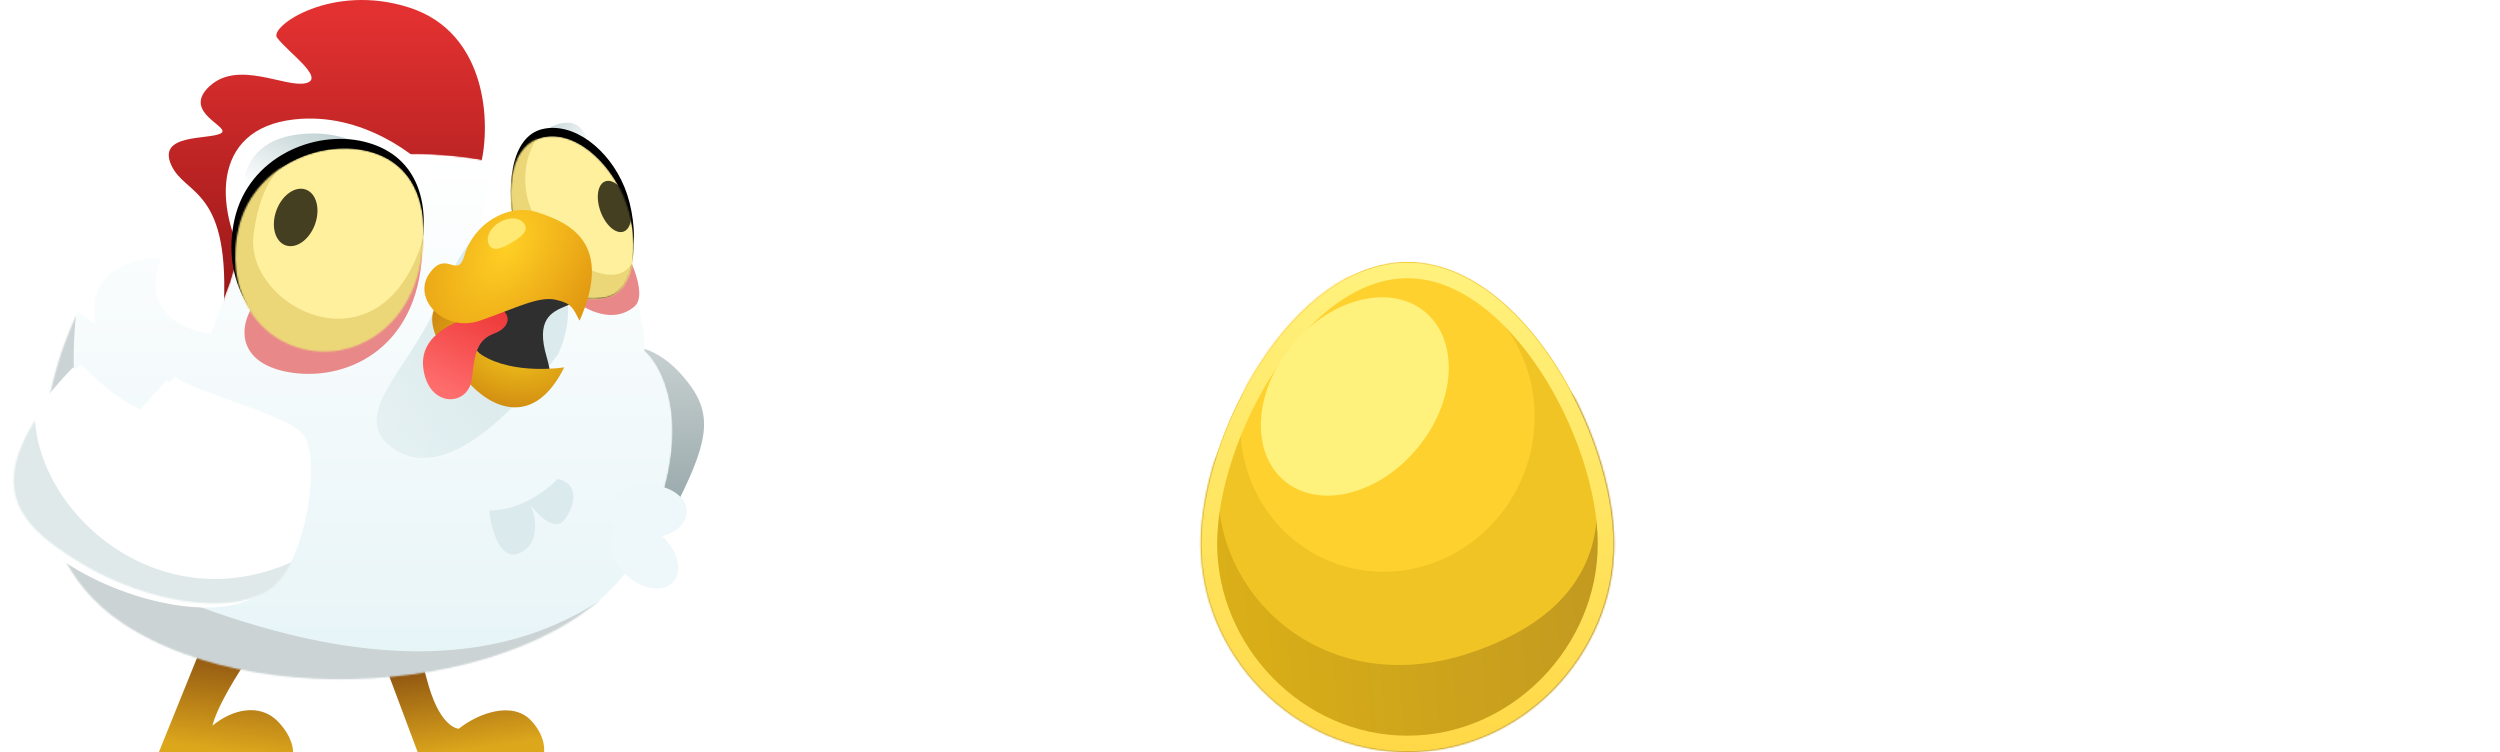
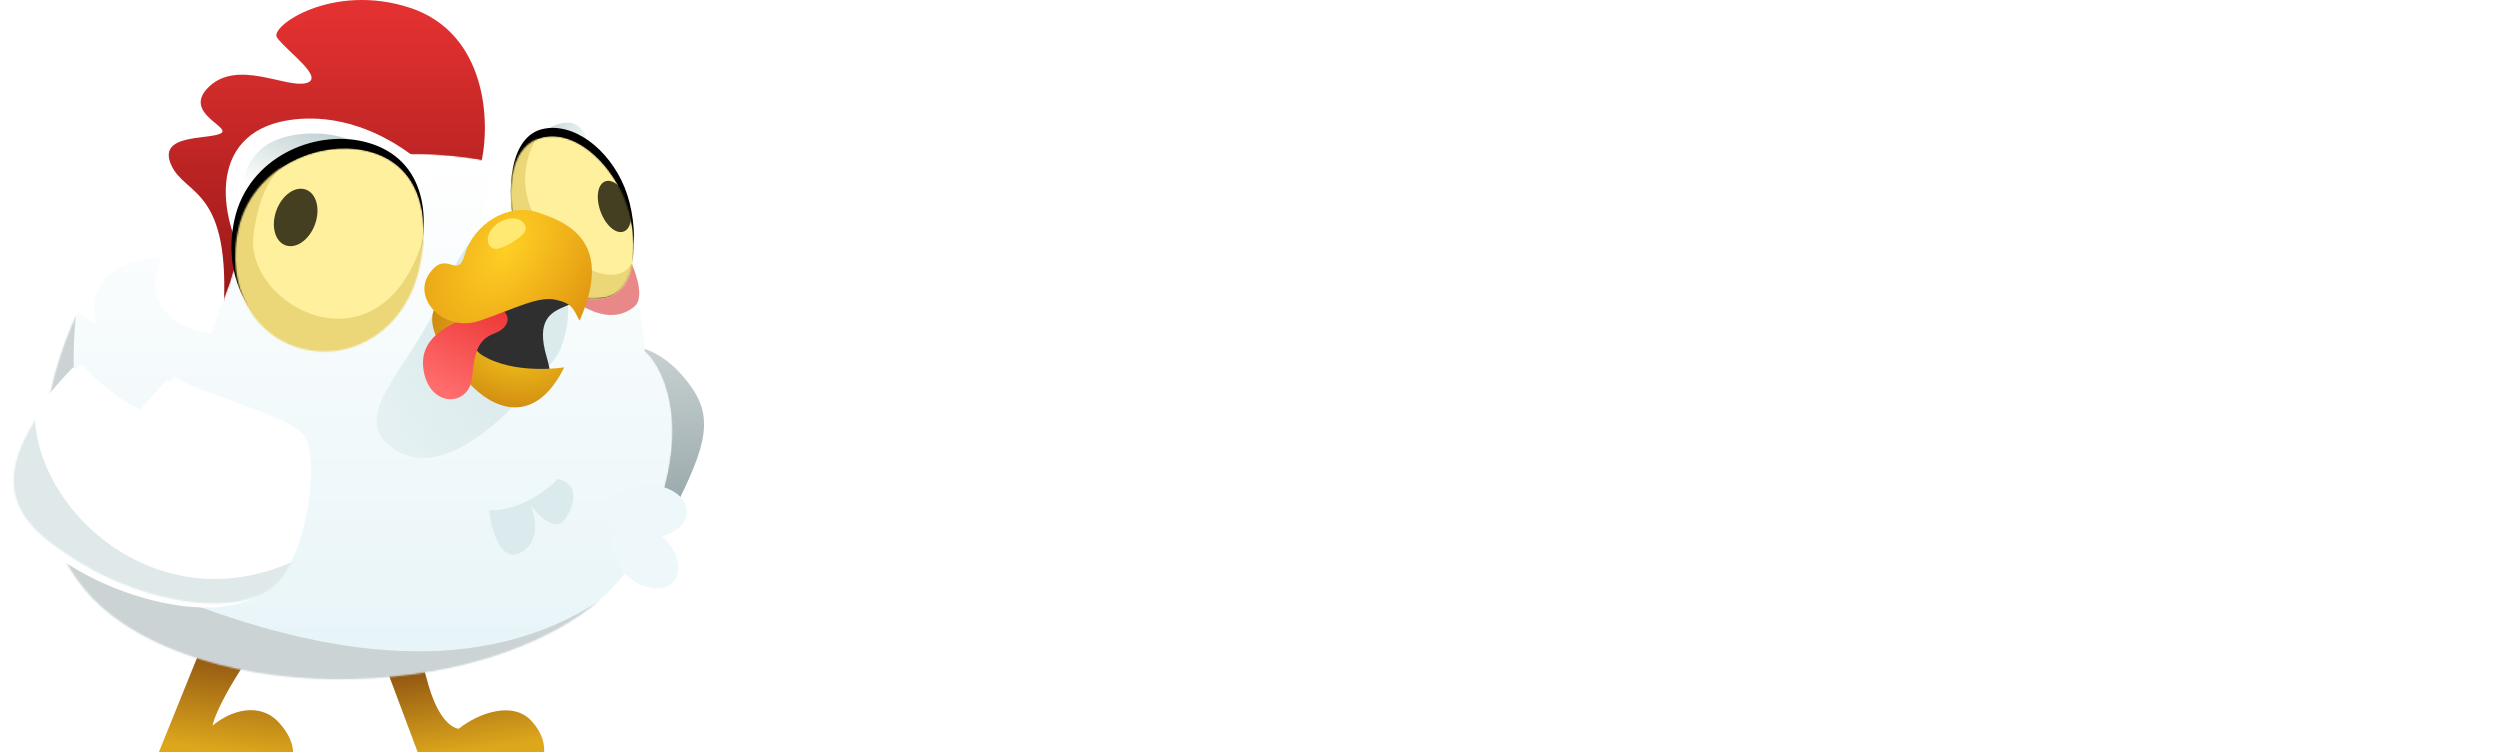
<svg xmlns="http://www.w3.org/2000/svg" width="1605" height="483" viewBox="0 0 1605 483" fill="none">
  <g clip-path="url(#clip0_267_756)">
    <g clip-path="url(#clip1_267_756)">
      <path d="M262.965 4.917C312.788 21.081 315.324 79.351 308.568 105.965C294.042 121.12 264.586 151.838 262.965 153.456C260.938 155.472 138.146 283.805 143.381 201.955C148.615 120.112 119.059 126.169 109.938 105.965C100.818 85.752 133.246 89.793 141.522 85.752C149.796 81.719 116.019 72.621 134.427 55.441C152.837 38.261 183.071 56.449 196.246 53.417C209.421 50.392 184.355 33.212 177.837 24.114C172.77 17.04 213.141 -11.254 262.965 4.917Z" fill="url(#paint0_linear_267_756)" />
      <path d="M341.158 462.795C328.998 449.656 306.703 458.074 294.542 467.845C294.542 467.845 283.394 467.844 275.287 440.566C267.18 413.28 265.153 392.059 265.153 392.059L239.817 407.215L268.192 483H349.266C349.266 483 350.928 473.347 341.158 462.795Z" fill="url(#paint1_linear_267_756)" />
      <path d="M179.008 463.811C166.848 450.672 148.606 455.722 136.446 465.828C136.446 465.828 139.486 445.482 186.102 385.869C232.719 326.247 148.606 367.68 148.606 367.68L101.989 482.875H188.13C188.13 482.875 188.778 474.363 179.008 463.811Z" fill="url(#paint2_linear_267_756)" />
      <path d="M438.283 241.364C424.173 225.075 409.907 222.167 406.867 223.175L359.236 239.339C328.496 241.027 264.787 258.543 255.869 315.125C246.951 371.714 314.984 379.796 350.117 376.771C371.398 372.722 418.217 356.152 435.243 322.198C456.524 279.764 457.537 263.593 438.283 241.364Z" fill="url(#paint3_linear_267_756)" />
      <mask id="mask0_267_756" style="mask-type:alpha" maskUnits="userSpaceOnUse" x="27" y="98" width="405" height="339">
        <path d="M103.858 165.578C89.264 199.532 118.721 212.061 135.273 214.085L147.434 181.75C157.568 145.366 184.93 86.76 298.432 100.908C389.234 112.225 414.299 188.48 413.961 225.2C427.811 237.659 446.796 280.366 411.934 351.509C368.358 440.425 173.783 463.671 78.522 400.008C2.315 349.078 27.852 245.405 50.148 199.938L61.295 208.02C53.998 173.262 86.629 165.242 103.858 165.578Z" fill="white" />
      </mask>
      <g mask="url(#mask0_267_756)">
        <path d="M103.858 165.578C89.264 199.532 118.721 212.061 135.273 214.085L147.434 181.75C157.568 145.366 184.93 86.76 298.432 100.908C389.234 112.225 414.299 188.48 413.961 225.2C427.811 237.659 446.796 280.366 411.934 351.509C368.358 440.425 173.783 463.671 78.522 400.008C2.315 349.078 27.852 245.405 50.148 199.938L61.295 208.02C53.998 173.262 86.629 165.242 103.858 165.578Z" fill="url(#paint4_linear_267_756)" />
        <path d="M129.362 390.043C49.1 360.935 42.547 249.922 49.302 198.047L40.182 179.859L-31.77 266.758L49.302 500.18L394.877 459.763L399.944 374.879C325.964 433.493 229.69 426.419 129.362 390.043Z" fill="#CBD3D5" />
      </g>
      <g filter="url(#filter0_dd_267_756)">
        <path d="M181.087 370.698C198.867 347.257 205.427 291.887 194.845 278.748C184.261 265.609 122.528 251.126 112.297 241.364L92.19 263.593C76.951 257.934 59.031 241.02 51.976 233.274C-19.988 309.059 10.703 336.345 51.976 361.607C93.249 386.869 158.863 400.008 181.087 370.698Z" fill="white" />
      </g>
      <mask id="mask1_267_756" style="mask-type:alpha" maskUnits="userSpaceOnUse" x="8" y="233" width="192" height="155">
        <path d="M181.087 370.698C198.867 347.257 205.427 291.887 194.845 278.748C184.261 265.609 122.528 251.126 112.297 241.364L92.19 263.593C76.951 257.934 59.031 241.02 51.976 233.274C-19.988 309.059 10.703 336.345 51.976 361.607C93.249 386.869 158.863 400.008 181.087 370.698Z" fill="white" />
      </mask>
      <g mask="url(#mask1_267_756)">
        <path d="M181.087 370.698C198.867 347.257 205.427 291.887 194.845 278.748C184.261 265.609 122.528 251.126 112.297 241.364L92.19 263.593C76.951 257.934 59.031 241.02 51.976 233.274C-19.988 309.059 10.703 336.345 51.976 361.607C93.249 386.869 158.863 400.008 181.087 370.698Z" fill="white" />
        <path d="M191.842 358.715C145.278 466.836 -16.64 344.568 -11.662 279.522L2.773 265.125L22.517 258.676C17.225 324.356 100.829 403.174 191.842 358.715Z" fill="#DFE9EA" />
      </g>
      <path d="M188.982 76.654C232.762 71.8 268.704 100.227 281.203 115.047L161.62 175.677C137.298 136.268 134.258 82.712 188.982 76.654Z" fill="white" />
      <path d="M191.313 86.307C229.732 81.484 255.016 105.965 263.123 120.112L171.915 181.75C150.571 142.56 143.287 92.333 191.313 86.307Z" fill="url(#paint5_linear_267_756)" />
      <path d="M336.088 80.703C319.707 93.842 308.56 123.145 308.56 156.488L365.311 161.537C369.026 161.537 376.433 148.313 382.705 110.006C390.812 60.498 352.469 67.572 336.088 80.703Z" fill="white" />
      <path d="M342.171 89.801C324.909 105.753 327.984 115.062 331.025 146.382L364.467 157.496C367.352 157.496 372.77 156.011 377.64 118.087C383.935 69.064 359.434 73.848 342.171 89.801Z" fill="url(#paint6_linear_267_756)" />
-       <path d="M187.966 239.347C224.449 244.396 271.232 222.308 271.232 155.613L230.02 150.423C213.122 159.169 176.941 179.28 167.398 189.769C150.793 208.02 151.483 234.298 187.966 239.347Z" fill="#E98888" />
      <path d="M407.028 197.046C380.68 218.267 342.013 167.767 340.99 166.727L360.429 130.218L395.214 148.992C401.693 159.419 417.249 188.816 407.028 197.046Z" fill="#E98888" />
      <path d="M358.384 227.357C330.007 264.75 286.431 309.208 254.002 288.995C221.573 268.791 261.974 237.549 279.338 198.054C296.701 158.559 305.559 139.879 330.007 150.563C354.455 161.248 375.747 187.862 358.384 227.357Z" fill="url(#paint7_linear_267_756)" />
      <path d="M331.526 151.916C339.355 185.048 369.818 195.498 389.643 190.848C409.469 186.189 411.088 144.975 400.956 120.252C390.823 95.522 368.083 78.201 348.258 82.86C328.432 87.518 323.697 118.783 331.526 151.916Z" fill="black" />
      <path d="M269.212 166.735C260.185 206.191 227.333 230.101 195.233 222.308C163.132 214.523 141.616 179.921 150.643 140.465C159.67 101.009 201.642 83.157 233.743 90.95C265.843 98.735 278.239 127.279 269.212 166.735Z" fill="black" />
      <mask id="mask2_267_756" style="mask-type:alpha" maskUnits="userSpaceOnUse" x="151" y="87" width="256" height="139">
        <path d="M268.962 173.363C259.977 211.381 227.014 231.687 195.065 224.184C163.114 216.68 144.276 184.204 153.261 146.179C162.246 108.153 203.647 89.355 235.597 96.866C267.547 104.37 277.947 135.338 268.962 173.363Z" fill="#FFF5C4" />
        <path d="M331.518 151.908C339.347 185.041 369.81 195.499 389.635 190.84C409.461 186.182 410.915 151.908 400.782 127.185C390.65 102.455 368.193 83.47 348.367 88.128C328.542 92.787 323.689 118.775 331.518 151.908Z" fill="#FFF5C4" />
      </mask>
      <g mask="url(#mask2_267_756)">
        <path d="M268.962 173.363C259.977 211.381 227.014 231.687 195.065 224.184C163.114 216.68 144.276 184.204 153.261 146.179C162.246 108.153 203.647 89.355 235.597 96.866C267.547 104.37 277.947 135.338 268.962 173.363Z" fill="#FFF09E" />
        <path d="M331.518 151.908C339.347 185.041 369.81 195.499 389.635 190.84C409.461 186.182 410.915 151.908 400.782 127.185C390.65 102.455 368.193 83.47 348.367 88.128C328.542 92.787 323.689 118.775 331.518 151.908Z" fill="#FFF09E" />
        <path d="M400.35 148.685C405.283 146.899 406.651 138.227 403.406 129.314C400.161 120.402 393.531 114.624 388.599 116.41C383.666 118.196 382.298 126.868 385.543 135.781C388.788 144.693 395.417 150.47 400.35 148.685Z" fill="#433F20" />
        <path d="M345.215 142.482C330.622 119.033 339.135 96.335 345.215 87.917L318.867 94.991L310.76 206.136L399.94 218.267L408.047 163.702C400.953 189.972 363.456 171.784 345.215 142.482Z" fill="#EBD778" />
        <path d="M162.798 150.563C168.878 104.081 191.174 96.468 213.469 94.991L152.664 99.032C146.921 113.851 135.436 143.896 135.436 145.514C135.436 147.132 141.516 201.423 144.557 228.373L257.045 249.594C276.3 230.726 283.363 115.633 271.233 154.605C243.871 242.521 156.717 197.046 162.798 150.563Z" fill="#EBD778" />
        <path d="M183.288 157.479C190.124 159.963 198.592 153.971 202.201 144.095C205.811 134.22 203.195 124.2 196.359 121.716C189.522 119.232 181.055 125.224 177.445 135.1C173.836 144.975 176.452 154.995 183.288 157.479Z" fill="#433F20" />
      </g>
      <path d="M350.969 229.249C360.606 261.991 339.375 251.282 320.053 243.412C300.731 235.548 291.411 211.264 299.238 189.175C307.063 167.079 349.025 130.374 369.943 170.213C390.861 210.052 336.803 181.117 350.969 229.249Z" fill="#2F2F2F" />
      <path d="M300.169 244.826C314.864 261.842 342.663 275.263 362.24 235.846C362.24 235.846 329.902 241.02 309.204 227.811C300.048 221.964 303.021 206.903 302.349 198.195C301.503 187.214 290.961 184.798 282.928 192.497C268.525 206.308 285.475 227.818 300.169 244.826Z" fill="url(#paint8_radial_267_756)" />
      <path d="M271.72 236.025C269.24 214.015 294.006 205.456 308.371 201.548C315.78 199.54 316.648 194.756 322.328 198.813C328.007 202.861 327.338 210.357 317.195 214.148C307.052 217.939 304.667 225.685 303.028 242.505C301.167 261.608 274.67 262.186 271.72 236.025Z" fill="url(#paint9_linear_267_756)" />
      <path d="M298.185 163.953C293.615 179.905 286.681 159.607 275.555 175.755C264.429 191.911 285.21 213.734 308.056 205.886C330.901 198.039 345.7 189.855 356.986 192.489C367.028 194.834 367.769 197.562 372.087 205.886C394.359 155.347 364.628 142.724 345.229 136.377C325.829 130.023 303.897 144.006 298.185 163.953Z" fill="url(#paint10_radial_267_756)" />
      <path d="M328.543 155.722C322.287 159.427 316.71 161.764 314.091 157.363C311.471 152.963 314.419 146.397 320.676 142.693C326.932 138.988 334.126 139.55 336.746 143.951C339.365 148.351 334.799 152.017 328.543 155.722Z" fill="#FFE973" />
      <path d="M333.944 354.909C320.92 361.115 315.279 339.355 314.087 327.701C333.96 327.99 351.698 314.343 358.083 307.488C370.94 310.357 370.263 322.628 362.663 333.36C356.584 341.942 345.556 330.921 340.802 324.34C343.942 331.945 346.967 348.703 333.944 354.909Z" fill="#DBEAEC" />
      <path d="M415.614 345.582C429.606 345.582 440.949 337.892 440.949 328.404C440.949 318.917 429.606 311.226 415.614 311.226C401.621 311.226 390.278 318.917 390.278 328.404C390.278 337.892 401.621 345.582 415.614 345.582Z" fill="#EEF7FA" />
      <path d="M402.2 369.337C412.407 378.642 425.816 380.587 432.149 373.681C438.482 366.775 435.341 353.632 425.133 344.327C414.926 335.021 401.518 333.076 395.185 339.982C388.852 346.889 391.993 360.031 402.2 369.337Z" fill="#EEF7FA" />
    </g>
    <g clip-path="url(#clip2_267_756)">
-       <path d="M596.71 168.262C579.688 168.262 564.353 164.737 550.705 157.688C537.057 150.486 526.322 140.525 518.502 127.806C510.834 114.934 507 100.376 507 84.131C507 67.888 510.834 53.406 518.502 40.687C526.322 27.814 537.057 17.853 550.705 10.804C564.353 3.602 579.688 0 596.71 0C612.351 0 626.305 2.759 638.574 8.276C650.842 13.793 660.962 21.761 668.937 32.182L634.663 62.754C624.695 50.188 612.964 43.905 599.47 43.905C588.121 43.905 578.997 47.582 572.096 54.938C565.196 62.141 561.745 71.872 561.745 84.131C561.745 96.391 565.196 106.198 572.096 113.554C578.997 120.757 588.121 124.358 599.47 124.358C612.964 124.358 624.695 118.075 634.663 105.508L668.937 136.081C660.962 146.502 650.842 154.471 638.574 159.987C626.305 165.504 612.351 168.262 596.71 168.262ZM841.026 3.678V164.584H786.741V105.279H736.596V164.584H682.31V3.678H736.596V60.685H786.741V3.678H841.026ZM864.883 3.678H919.168V164.584H864.883V3.678ZM1026.27 168.262C1009.25 168.262 993.912 164.737 980.264 157.688C966.616 150.486 955.882 140.525 948.061 127.806C940.393 114.934 936.56 100.376 936.56 84.131C936.56 67.888 940.393 53.406 948.061 40.687C955.882 27.814 966.616 17.853 980.264 10.804C993.912 3.602 1009.25 0 1026.27 0C1041.91 0 1055.87 2.759 1068.13 8.276C1080.4 13.793 1090.52 21.761 1098.5 32.182L1064.22 62.754C1054.26 50.188 1042.52 43.905 1029.03 43.905C1017.68 43.905 1008.56 47.582 1001.66 54.938C994.756 62.141 991.306 71.872 991.306 84.131C991.306 96.391 994.756 106.198 1001.66 113.554C1008.56 120.757 1017.68 124.358 1029.03 124.358C1042.52 124.358 1054.26 118.075 1064.22 105.508L1098.5 136.081C1090.52 146.502 1080.4 154.471 1068.13 159.987C1055.87 165.504 1041.91 168.262 1026.27 168.262ZM1177.43 111.256L1165.24 124.818V164.584H1111.87V3.678H1165.24V62.064L1218.14 3.678H1277.26L1212.85 74.477L1280.48 164.584H1217.68L1177.43 111.256ZM1419.33 123.668V164.584H1285.46V3.678H1416.34V44.594H1338.82V63.443H1406.91V102.52H1338.82V123.668H1419.33ZM1596.64 3.678V164.584H1552.02L1490.83 91.487V164.584H1437.93V3.678H1482.56L1543.74 76.775V3.678H1596.64ZM1756.17 124.128H1741.44V164.584H1687.16V3.678H1764.68C1779.56 3.678 1792.51 6.13 1803.56 11.034C1814.6 15.938 1823.11 22.987 1829.09 32.182C1835.06 41.376 1838.06 52.103 1838.06 64.363C1838.06 75.856 1835.45 85.894 1830.24 94.475C1825.02 103.057 1817.51 109.877 1807.69 114.934L1841.51 164.584H1783.54L1756.17 124.128ZM1783.31 64.363C1783.31 58.386 1781.47 53.789 1777.79 50.571C1774.11 47.2 1768.59 45.514 1761.23 45.514H1741.44V83.212H1761.23C1768.59 83.212 1774.11 81.603 1777.79 78.385C1781.47 75.013 1783.31 70.34 1783.31 64.363ZM2165.96 136.541H2104.78L2093.97 164.584H2038.76L2109.15 3.678H2162.51L2232.9 164.584H2176.77L2165.96 136.541ZM2151.01 97.463L2135.37 57.007L2119.73 97.463H2151.01ZM2239.26 3.678H2318.62C2336.56 3.678 2352.35 6.973 2366.01 13.562C2379.81 19.999 2390.47 29.27 2397.98 41.376C2405.65 53.483 2409.48 67.734 2409.48 84.131C2409.48 100.529 2405.65 114.78 2397.98 126.886C2390.47 138.993 2379.81 148.34 2366.01 154.93C2352.35 161.366 2336.56 164.584 2318.62 164.584H2239.26V3.678ZM2316.32 122.289C2327.98 122.289 2337.25 118.994 2344.15 112.405C2351.21 105.662 2354.73 96.238 2354.73 84.131C2354.73 72.025 2351.21 62.677 2344.15 56.087C2337.25 49.345 2327.98 45.974 2316.32 45.974H2293.55V122.289H2316.32Z" fill="white" />
+       <path d="M596.71 168.262C579.688 168.262 564.353 164.737 550.705 157.688C537.057 150.486 526.322 140.525 518.502 127.806C510.834 114.934 507 100.376 507 84.131C507 67.888 510.834 53.406 518.502 40.687C526.322 27.814 537.057 17.853 550.705 10.804C564.353 3.602 579.688 0 596.71 0C612.351 0 626.305 2.759 638.574 8.276C650.842 13.793 660.962 21.761 668.937 32.182L634.663 62.754C624.695 50.188 612.964 43.905 599.47 43.905C588.121 43.905 578.997 47.582 572.096 54.938C565.196 62.141 561.745 71.872 561.745 84.131C561.745 96.391 565.196 106.198 572.096 113.554C578.997 120.757 588.121 124.358 599.47 124.358C612.964 124.358 624.695 118.075 634.663 105.508L668.937 136.081C660.962 146.502 650.842 154.471 638.574 159.987C626.305 165.504 612.351 168.262 596.71 168.262ZM841.026 3.678V164.584H786.741V105.279H736.596V164.584H682.31V3.678H736.596V60.685H786.741V3.678H841.026ZM864.883 3.678H919.168V164.584H864.883V3.678ZM1026.27 168.262C1009.25 168.262 993.912 164.737 980.264 157.688C966.616 150.486 955.882 140.525 948.061 127.806C940.393 114.934 936.56 100.376 936.56 84.131C936.56 67.888 940.393 53.406 948.061 40.687C955.882 27.814 966.616 17.853 980.264 10.804C993.912 3.602 1009.25 0 1026.27 0C1041.91 0 1055.87 2.759 1068.13 8.276C1080.4 13.793 1090.52 21.761 1098.5 32.182L1064.22 62.754C1054.26 50.188 1042.52 43.905 1029.03 43.905C1017.68 43.905 1008.56 47.582 1001.66 54.938C994.756 62.141 991.306 71.872 991.306 84.131C991.306 96.391 994.756 106.198 1001.66 113.554C1008.56 120.757 1017.68 124.358 1029.03 124.358C1042.52 124.358 1054.26 118.075 1064.22 105.508L1098.5 136.081C1090.52 146.502 1080.4 154.471 1068.13 159.987C1055.87 165.504 1041.91 168.262 1026.27 168.262ZM1177.43 111.256L1165.24 124.818V164.584H1111.87V3.678H1165.24V62.064L1218.14 3.678H1277.26L1212.85 74.477L1280.48 164.584H1217.68L1177.43 111.256ZM1419.33 123.668V164.584H1285.46V3.678H1416.34V44.594H1338.82V63.443H1406.91V102.52H1338.82V123.668H1419.33ZM1596.64 3.678V164.584H1552.02L1490.83 91.487V164.584H1437.93V3.678H1482.56L1543.74 76.775V3.678H1596.64ZM1756.17 124.128H1741.44V164.584H1687.16V3.678H1764.68C1779.56 3.678 1792.51 6.13 1803.56 11.034C1814.6 15.938 1823.11 22.987 1829.09 32.182C1835.06 41.376 1838.06 52.103 1838.06 64.363C1838.06 75.856 1835.45 85.894 1830.24 94.475C1825.02 103.057 1817.51 109.877 1807.69 114.934L1841.51 164.584H1783.54L1756.17 124.128ZM1783.31 64.363C1783.31 58.386 1781.47 53.789 1777.79 50.571C1774.11 47.2 1768.59 45.514 1761.23 45.514H1741.44V83.212H1761.23C1768.59 83.212 1774.11 81.603 1777.79 78.385C1781.47 75.013 1783.31 70.34 1783.31 64.363ZM2165.96 136.541H2104.78L2093.97 164.584H2038.76L2109.15 3.678H2162.51L2232.9 164.584H2176.77L2165.96 136.541ZM2151.01 97.463L2135.37 57.007L2119.73 97.463H2151.01ZM2239.26 3.678H2318.62C2336.56 3.678 2352.35 6.973 2366.01 13.562C2379.81 19.999 2390.47 29.27 2397.98 41.376C2405.65 53.483 2409.48 67.734 2409.48 84.131C2409.48 100.529 2405.65 114.78 2397.98 126.886C2390.47 138.993 2379.81 148.34 2366.01 154.93C2352.35 161.366 2336.56 164.584 2318.62 164.584H2239.26V3.678ZM2316.32 122.289C2327.98 122.289 2337.25 118.994 2344.15 112.405C2354.73 72.025 2351.21 62.677 2344.15 56.087C2337.25 49.345 2327.98 45.974 2316.32 45.974H2293.55V122.289H2316.32Z" fill="white" />
    </g>
    <g clip-path="url(#clip3_267_756)">
      <path d="M-1148.98 454.297C-1174.84 454.297 -1198.14 448.933 -1218.87 438.206C-1239.61 427.246 -1255.91 412.088 -1267.79 392.733C-1279.44 373.145 -1285.27 350.991 -1285.27 326.272C-1285.27 301.553 -1279.44 279.516 -1267.79 260.16C-1255.91 240.571 -1239.61 225.413 -1218.87 214.686C-1198.14 203.726 -1174.84 198.246 -1148.98 198.246C-1125.22 198.246 -1104.02 202.443 -1085.39 210.839C-1066.75 219.234 -1051.37 231.361 -1039.26 247.218L-1091.33 293.741C-1106.47 274.618 -1124.29 265.058 -1144.79 265.058C-1162.03 265.058 -1175.89 270.653 -1186.38 281.847C-1196.86 292.807 -1202.1 307.616 -1202.1 326.272C-1202.1 344.927 -1196.86 359.852 -1186.38 371.046C-1175.89 382.006 -1162.03 387.487 -1144.79 387.487C-1124.29 387.487 -1106.47 377.925 -1091.33 358.802L-1039.26 405.325C-1051.37 421.184 -1066.75 433.31 -1085.39 441.704C-1104.02 450.1 -1125.22 454.297 -1148.98 454.297ZM-777.83 203.843V448.7H-860.298V358.453H-936.475V448.7H-1018.94V203.843H-936.475V290.592H-860.298V203.843H-777.83ZM-741.588 203.843H-659.12V448.7H-741.588V203.843ZM-496.417 454.297C-522.276 454.297 -545.572 448.933 -566.306 438.206C-587.039 427.246 -603.347 412.088 -615.227 392.733C-626.876 373.145 -632.7 350.991 -632.7 326.272C-632.7 301.553 -626.876 279.516 -615.227 260.16C-603.347 240.571 -587.039 225.413 -566.306 214.686C-545.572 203.726 -522.276 198.246 -496.417 198.246C-472.655 198.246 -451.455 202.443 -432.819 210.839C-414.182 219.234 -398.807 231.361 -386.693 247.218L-438.76 293.741C-453.902 274.618 -471.724 265.058 -492.224 265.058C-509.463 265.058 -523.324 270.653 -533.808 281.847C-544.291 292.807 -549.532 307.616 -549.532 326.272C-549.532 344.927 -544.291 359.852 -533.808 371.046C-523.324 382.006 -509.463 387.487 -492.224 387.487C-471.724 387.487 -453.902 377.925 -438.76 358.802L-386.693 405.325C-398.807 421.184 -414.182 433.31 -432.819 441.704C-451.455 450.1 -472.655 454.297 -496.417 454.297ZM-266.785 367.548L-285.301 388.186V448.7H-366.375V203.843H-285.301V292.691L-204.932 203.843H-115.123L-212.97 311.581L-110.231 448.7H-205.628L-266.785 367.548ZM100.707 386.437V448.7H-102.672V203.843H96.158V266.107H-21.597V294.79H81.837V354.255H-21.597V386.437H100.707ZM370.066 203.843V448.7H302.285L209.328 337.465V448.7H128.96V203.843H196.753L289.697 315.078V203.843H370.066ZM612.415 387.136H590.046V448.7H507.579V203.843H625.345C647.942 203.843 667.621 207.574 684.404 215.037C701.176 222.498 714.105 233.226 723.192 247.218C732.267 261.209 736.817 277.533 736.817 296.189C736.817 313.678 732.86 328.954 724.936 342.012C717.012 355.071 705.599 365.449 690.686 373.145L742.061 448.7H653.997L612.415 387.136ZM653.643 296.189C653.643 287.094 650.85 280.099 645.263 275.202C639.676 270.071 631.285 267.506 620.1 267.506H590.046V324.872H620.1C631.285 324.872 639.676 322.424 645.263 317.527C650.85 312.397 653.643 305.284 653.643 296.189ZM1234.96 406.025H1142L1125.58 448.7H1041.71L1148.65 203.843H1229.71L1336.65 448.7H1251.38L1234.96 406.025ZM1212.25 346.559L1188.47 284.995L1164.71 346.559H1212.25ZM1346.3 203.843H1466.86C1494.12 203.843 1518.11 208.856 1538.85 218.884C1559.82 228.679 1576.01 242.786 1587.42 261.209C1599.07 279.632 1604.9 301.319 1604.9 326.272C1604.9 351.224 1599.07 372.911 1587.42 391.334C1576.01 409.757 1559.82 423.981 1538.85 434.008C1518.11 443.803 1494.12 448.7 1466.86 448.7H1346.3V203.843ZM1463.37 384.338C1481.08 384.338 1495.17 379.324 1505.65 369.296C1516.37 359.036 1521.73 344.694 1521.73 326.272C1521.73 307.849 1516.37 293.623 1505.65 283.596C1495.17 273.336 1481.08 268.205 1463.37 268.205H1428.78V384.338H1463.37Z" fill="white" />
      <mask id="mask3_267_756" style="mask-type:alpha" maskUnits="userSpaceOnUse" x="770" y="168" width="267" height="315">
-         <path d="M1036.38 349.18C1036.38 420.47 976.93 482.927 903.596 482.927C830.262 482.927 770.814 420.47 770.814 349.18C770.814 277.89 830.262 168 903.596 168C976.93 168 1036.38 277.89 1036.38 349.18Z" fill="#D9D9D9" />
-       </mask>
+         </mask>
      <g mask="url(#mask3_267_756)">
        <path d="M1036.38 349.18C1036.38 420.47 976.93 482.927 903.596 482.927C830.262 482.927 770.814 420.47 770.814 349.18C770.814 277.89 830.262 168 903.596 168C976.93 168 1036.38 277.89 1036.38 349.18Z" fill="#F1C425" />
        <path d="M943.775 419.19C1049.68 383.75 1033.27 302.947 1001.2 244.117L1082.5 329.882L1095.92 492.904L885.594 538.268L702.133 443.288L788.647 277.431C758.068 361.778 837.867 454.63 943.775 419.19Z" fill="url(#paint11_linear_267_756)" />
        <path d="M868.311 364.877C919.016 376.204 970.157 342.929 982.538 290.554C994.918 238.18 963.85 186.541 913.145 175.214C862.44 163.887 811.299 197.163 798.919 249.537C786.538 301.911 817.606 353.55 868.311 364.877Z" fill="#FFD12F" />
-         <path d="M1030.72 349.18C1030.72 417.448 973.704 477.267 903.597 477.267C833.489 477.267 776.459 417.448 776.459 349.18C776.459 314.852 790.87 270.624 814.414 234.978C838.084 199.146 869.791 173.66 903.597 173.66C937.391 173.66 969.109 199.146 992.767 234.978C1016.31 270.624 1030.72 314.852 1030.72 349.18Z" stroke="url(#paint12_linear_267_756)" stroke-width="9.918" />
        <path d="M826.548 310.22C849.758 327.249 887.937 316.119 911.824 285.361C935.71 254.602 936.259 215.863 913.049 198.834C889.839 181.805 851.66 192.935 827.773 223.693C803.887 254.452 803.338 293.191 826.548 310.22Z" fill="#FFF27C" />
      </g>
    </g>
  </g>
  <defs>
    <filter id="filter0_dd_267_756" x="3.588" y="225.517" width="196.346" height="172.262" filterUnits="userSpaceOnUse" color-interpolation-filters="sRGB">
      <feFlood flood-opacity="0" result="BackgroundImageFix" />
      <feColorMatrix in="SourceAlpha" type="matrix" values="0 0 0 0 0 0 0 0 0 0 0 0 0 0 0 0 0 0 127 0" result="hardAlpha" />
      <feOffset dy="10.342" />
      <feComposite in2="hardAlpha" operator="out" />
      <feColorMatrix type="matrix" values="0 0 0 0 0.672 0 0 0 0 0.727 0 0 0 0 0.733 0 0 0 1 0" />
      <feBlend mode="normal" in2="BackgroundImageFix" result="effect1_dropShadow_267_756" />
      <feColorMatrix in="SourceAlpha" type="matrix" values="0 0 0 0 0 0 0 0 0 0 0 0 0 0 0 0 0 0 127 0" result="hardAlpha" />
      <feOffset dx="-5.171" dy="-7.757" />
      <feComposite in2="hardAlpha" operator="out" />
      <feColorMatrix type="matrix" values="0 0 0 0 0.817 0 0 0 0 0.88 0 0 0 0 0.887 0 0 0 1 0" />
      <feBlend mode="normal" in2="effect1_dropShadow_267_756" result="effect2_dropShadow_267_756" />
      <feBlend mode="normal" in="SourceGraphic" in2="effect2_dropShadow_267_756" result="shape" />
    </filter>
    <linearGradient id="paint0_linear_267_756" x1="209.819" y1="9.099" x2="209.819" y2="229.217" gradientUnits="userSpaceOnUse">
      <stop stop-color="#E33131" />
      <stop offset="1" stop-color="#8B1313" />
    </linearGradient>
    <linearGradient id="paint1_linear_267_756" x1="284.408" y1="416.313" x2="294.538" y2="483.009" gradientUnits="userSpaceOnUse">
      <stop stop-color="#814610" />
      <stop offset="1" stop-color="#DDA71C" />
    </linearGradient>
    <linearGradient id="paint2_linear_267_756" x1="159.754" y1="410.255" x2="151.133" y2="482.881" gradientUnits="userSpaceOnUse">
      <stop stop-color="#814610" />
      <stop offset="1" stop-color="#DDA71C" />
    </linearGradient>
    <linearGradient id="paint3_linear_267_756" x1="353.537" y1="222.996" x2="353.537" y2="377.318" gradientUnits="userSpaceOnUse">
      <stop stop-color="#C9D1D2" />
      <stop offset="1" stop-color="#809497" />
    </linearGradient>
    <linearGradient id="paint4_linear_267_756" x1="229.562" y1="98.75" x2="229.562" y2="436.103" gradientUnits="userSpaceOnUse">
      <stop stop-color="white" />
      <stop offset="1" stop-color="#E6F4F7" />
    </linearGradient>
    <linearGradient id="paint5_linear_267_756" x1="209.412" y1="85.76" x2="191.262" y2="131.263" gradientUnits="userSpaceOnUse">
      <stop stop-color="#C3D3D5" />
      <stop offset="1" stop-color="#C3D3D4" stop-opacity="0" />
    </linearGradient>
    <linearGradient id="paint6_linear_267_756" x1="343.184" y1="85.752" x2="372.515" y2="107.054" gradientUnits="userSpaceOnUse">
      <stop stop-color="#C3D3D4" />
      <stop offset="1" stop-color="#C3D3D4" stop-opacity="0" />
    </linearGradient>
    <linearGradient id="paint7_linear_267_756" x1="308.728" y1="214.226" x2="145.928" y2="342.002" gradientUnits="userSpaceOnUse">
      <stop stop-color="#DBEAEC" />
      <stop offset="1" stop-color="#DBEAEC" stop-opacity="0" />
    </linearGradient>
    <radialGradient id="paint8_radial_267_756" cx="0" cy="0" r="1" gradientUnits="userSpaceOnUse" gradientTransform="translate(329.414 226.38) rotate(102.239) scale(38.567 60.192)">
      <stop stop-color="#F0C11C" />
      <stop offset="1" stop-color="#CF8810" />
    </radialGradient>
    <linearGradient id="paint9_linear_267_756" x1="320.276" y1="194.897" x2="289.525" y2="254.044" gradientUnits="userSpaceOnUse">
      <stop stop-color="#ED3535" />
      <stop offset="1" stop-color="#FF6D6D" />
    </linearGradient>
    <radialGradient id="paint10_radial_267_756" cx="0" cy="0" r="1" gradientUnits="userSpaceOnUse" gradientTransform="translate(325.364 159.443) rotate(34.534) scale(68.786 110.737)">
      <stop stop-color="#FFCF24" />
      <stop offset="1" stop-color="#DF920F" />
    </radialGradient>
    <linearGradient id="paint11_linear_267_756" x1="1039.24" y1="391.546" x2="773.901" y2="413.506" gradientUnits="userSpaceOnUse">
      <stop stop-color="#C29920" />
      <stop offset="0.995" stop-color="#DBB017" />
    </linearGradient>
    <linearGradient id="paint12_linear_267_756" x1="903.597" y1="168" x2="903.597" y2="482.927" gradientUnits="userSpaceOnUse">
      <stop stop-color="#FFF27D" />
      <stop offset="1" stop-color="#FFD846" />
    </linearGradient>
    <clipPath id="clip0_267_756">
      <rect width="1605" height="483" fill="white" />
    </clipPath>
    <clipPath id="clip1_267_756">
      <rect width="452" height="483" fill="white" />
    </clipPath>
    <clipPath id="clip2_267_756">
      <rect width="1098" height="168" fill="white" transform="translate(507)" />
    </clipPath>
    <clipPath id="clip3_267_756">
      <rect width="1098" height="315" fill="white" transform="translate(507 168)" />
    </clipPath>
  </defs>
</svg>